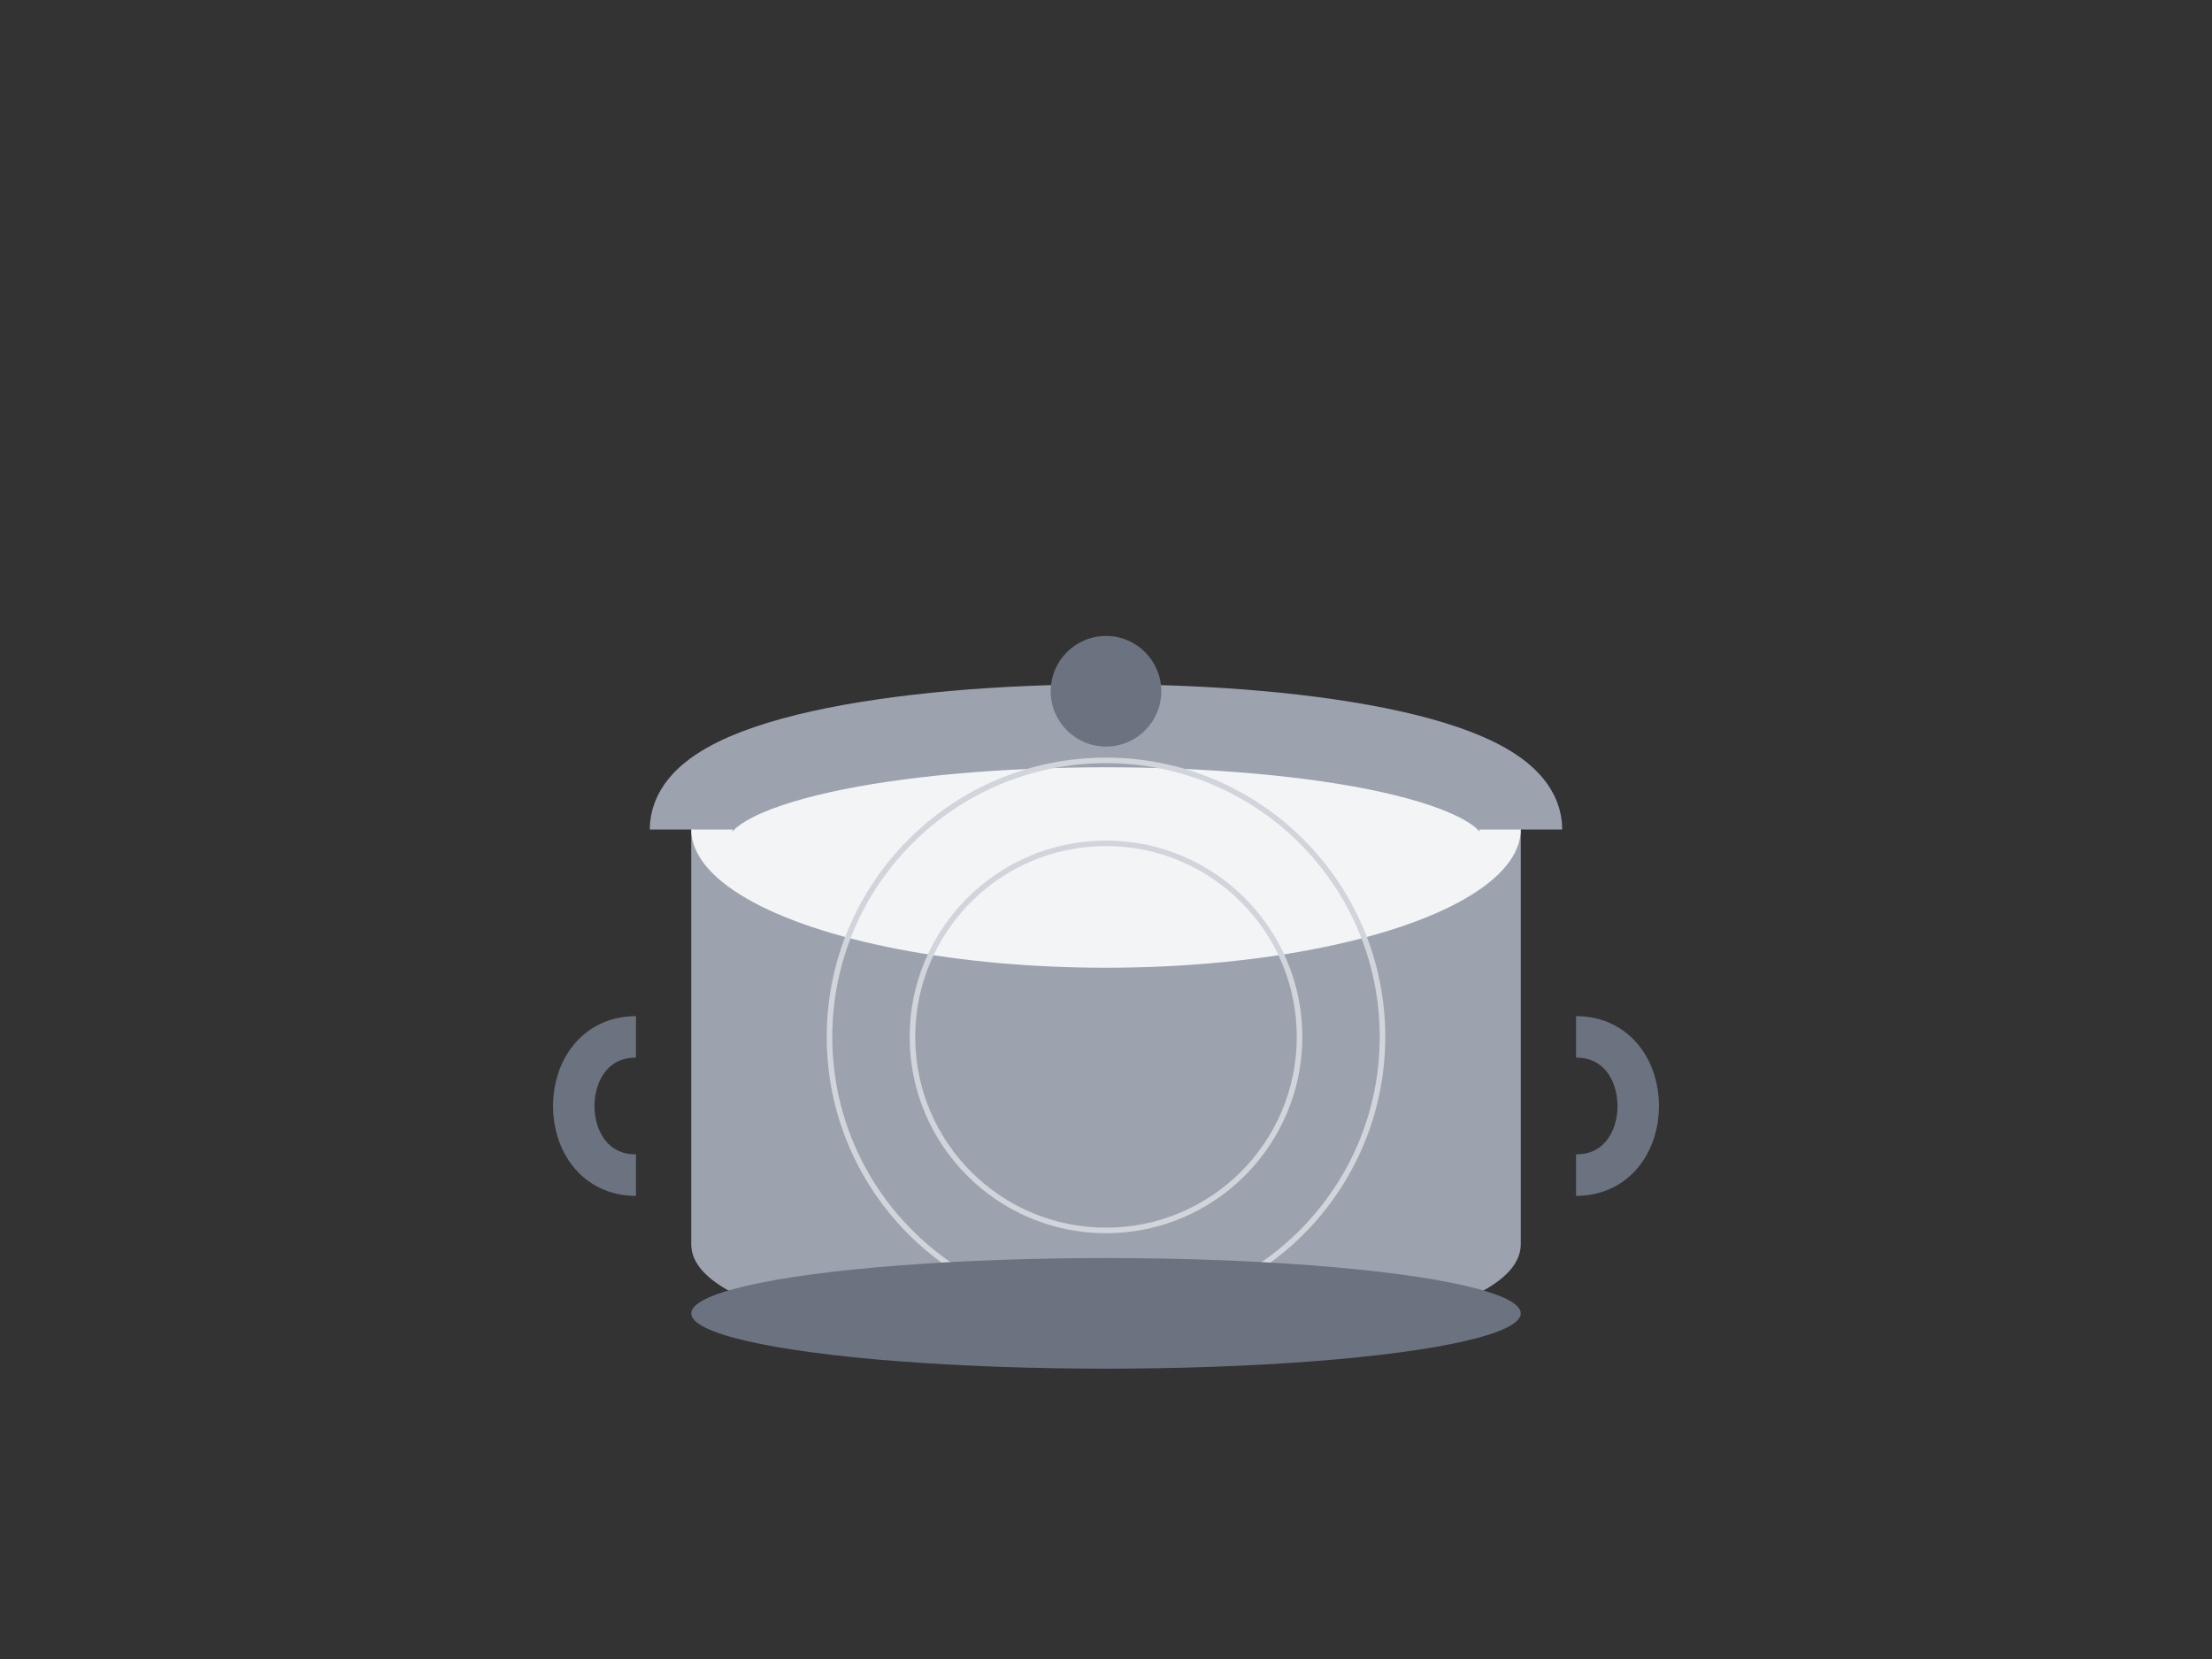
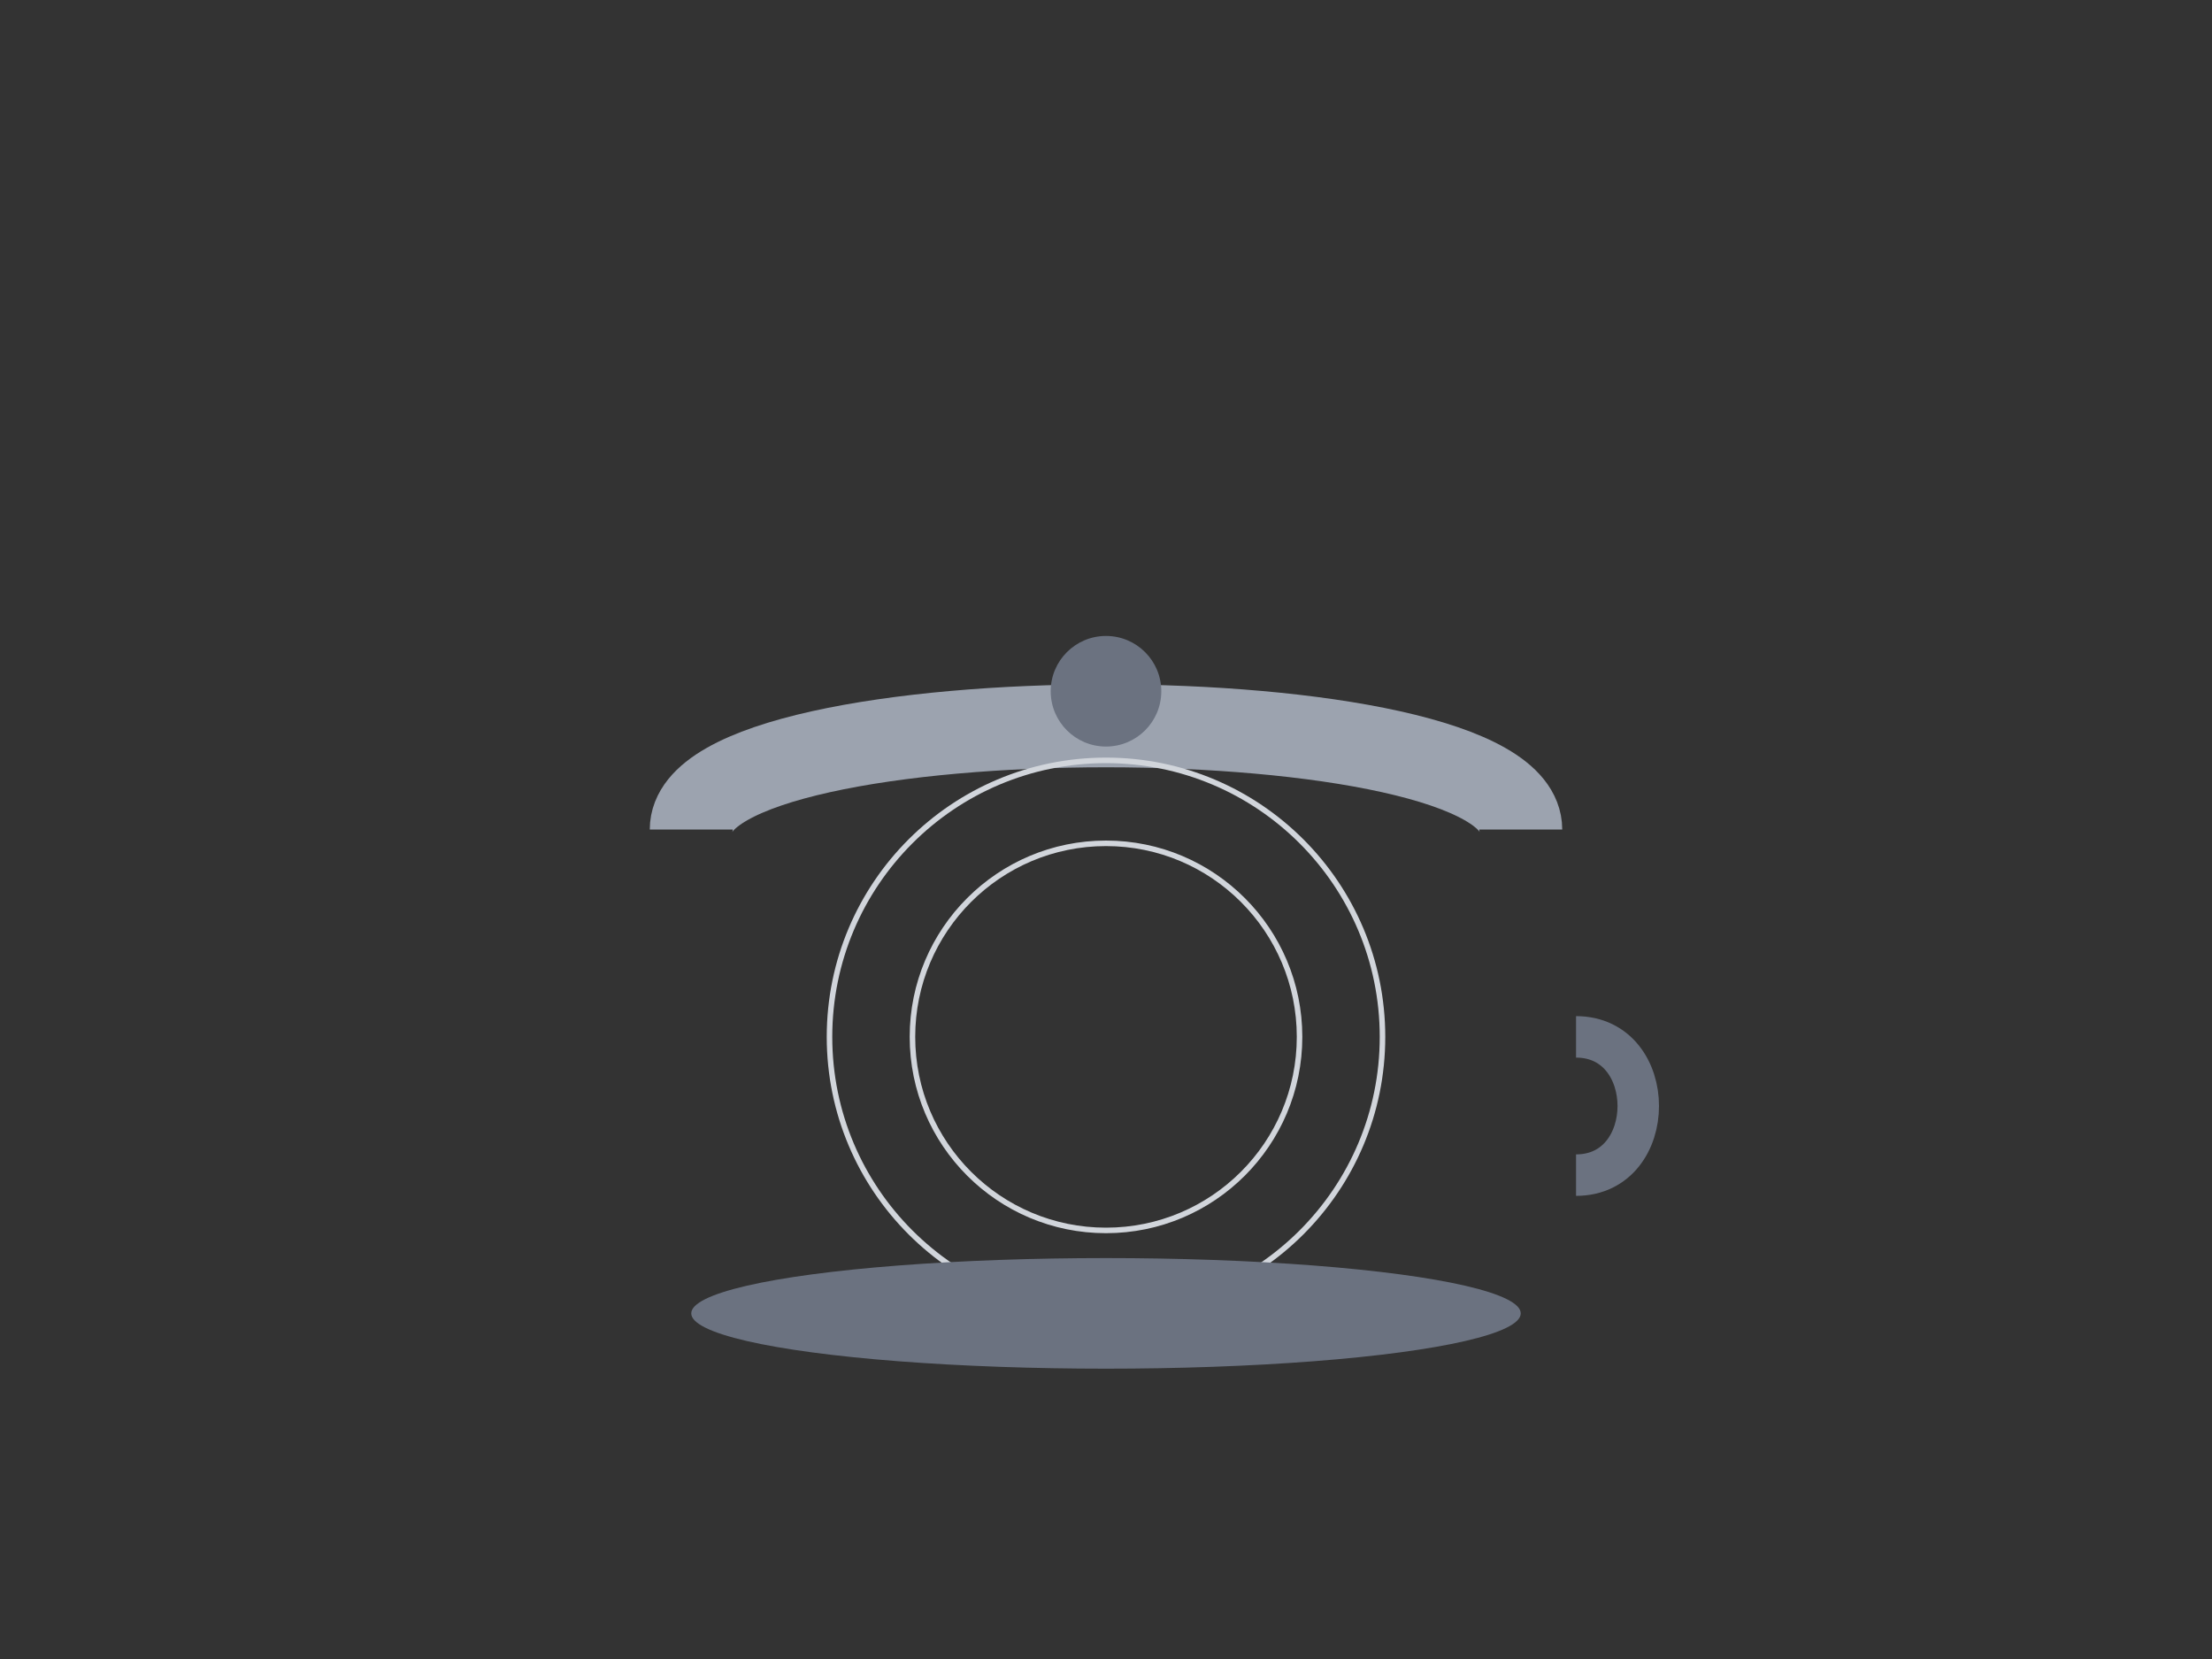
<svg xmlns="http://www.w3.org/2000/svg" width="800" height="600" viewBox="0 0 800 600" fill="none">
  <rect x="0" y="0" width="800" height="600" fill="#333333" stroke="none" />
  <g transform="translate(200,100)">
-     <path d="M50 200 C50 150 350 150 350 200 L350 350 C350 400 50 400 50 350 Z" fill="#9CA3AF" />
-     <ellipse cx="200" cy="200" rx="150" ry="50" fill="#F3F4F6" />
-     <path d="M30 275 C0 275 0 325 30 325" fill="none" stroke="#6B7280" stroke-width="15" />
    <path d="M370 275 C400 275 400 325 370 325" fill="none" stroke="#6B7280" stroke-width="15" />
    <path d="M50 200 C50 150 350 150 350 200" fill="none" stroke="#9CA3AF" stroke-width="30" />
    <circle cx="200" cy="150" r="20" fill="#6B7280" />
    <circle cx="200" cy="275" r="100" stroke="#D1D5DB" stroke-width="2" fill="none" />
    <circle cx="200" cy="275" r="70" stroke="#D1D5DB" stroke-width="2" fill="none" />
    <ellipse cx="200" cy="375" rx="150" ry="20" fill="#6B7280" />
  </g>
</svg>